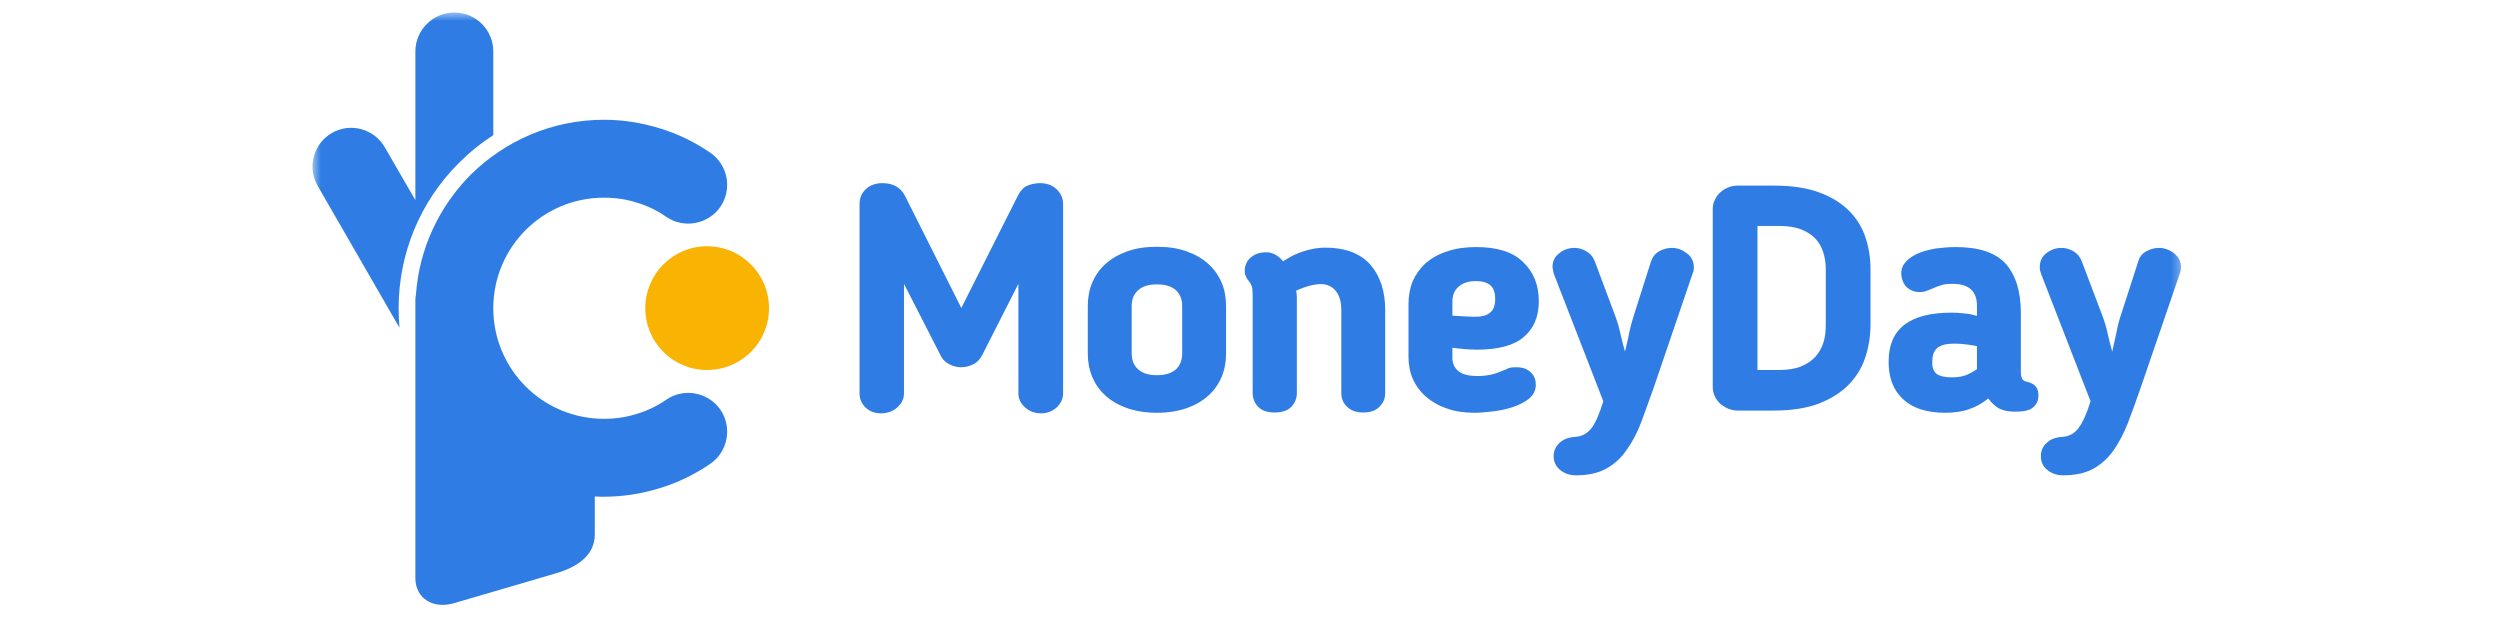
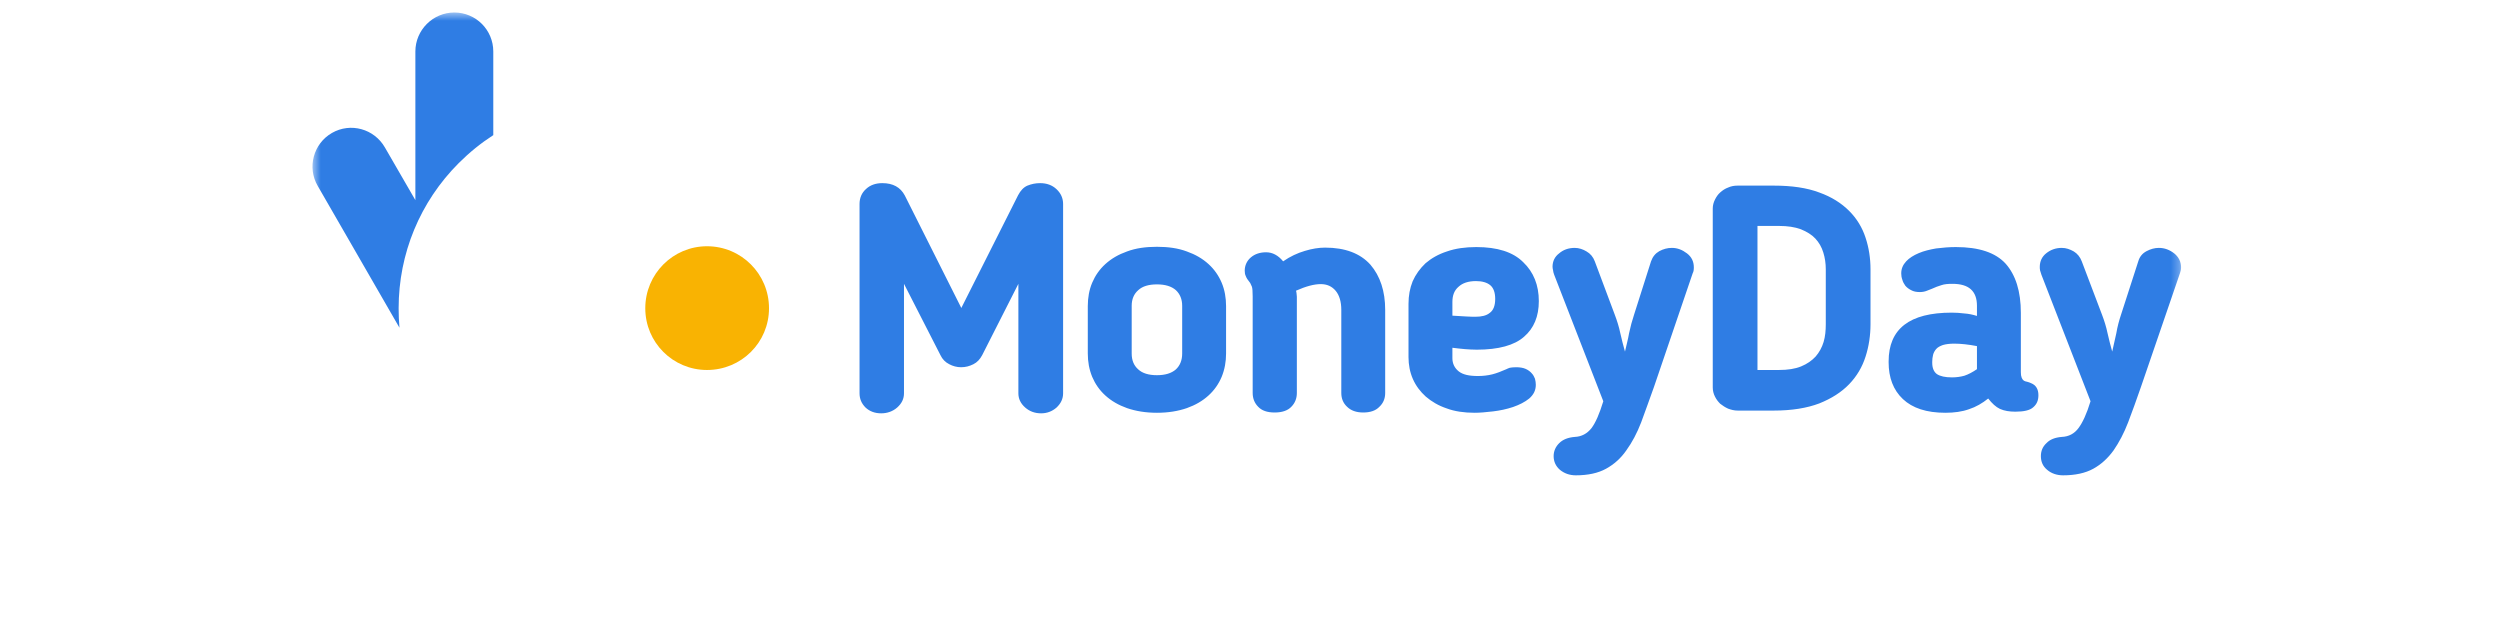
<svg xmlns="http://www.w3.org/2000/svg" width="300" height="75" viewBox="0 0 300 75" fill="none">
  <mask id="mask0_4165_418" style="mask-type:luminance" maskUnits="userSpaceOnUse" x="37" y="1" width="225" height="73">
    <path d="M261.73 1.5H37.5V73.5H261.73V1.5Z" fill="white" />
  </mask>
  <g mask="url(#mask0_4165_418)">
    <path fill-rule="evenodd" clip-rule="evenodd" d="M38.124 22.307C36.84 20.101 37.598 17.237 39.836 15.953C42.075 14.669 44.906 15.459 46.19 17.698L49.845 24.018V6.175C49.845 3.607 51.952 1.5 54.52 1.5C57.12 1.5 59.194 3.607 59.194 6.175V16.216C57.713 17.171 56.33 18.29 55.046 19.574C50.404 24.216 47.836 30.438 47.836 36.99C47.836 37.78 47.869 38.57 47.935 39.327L38.124 22.307Z" fill="#2F7DE4" />
    <path fill-rule="evenodd" clip-rule="evenodd" d="M84.841 29.55C88.956 29.55 92.281 32.875 92.281 36.99C92.281 41.105 88.956 44.398 84.841 44.398C80.759 44.398 77.434 41.105 77.434 36.99C77.434 32.875 80.759 29.55 84.841 29.55Z" fill="#F9B302" />
-     <path fill-rule="evenodd" clip-rule="evenodd" d="M85.235 18.323C87.342 19.771 87.901 22.668 86.453 24.808C85.004 26.915 82.074 27.475 79.967 26.026C78.881 25.269 77.663 24.677 76.412 24.314C75.194 23.919 73.877 23.722 72.461 23.722C68.807 23.722 65.482 25.203 63.078 27.607C60.675 30.01 59.194 33.335 59.194 36.989C59.194 40.644 60.675 43.969 63.078 46.372C65.482 48.775 68.807 50.257 72.461 50.257C73.877 50.257 75.194 50.059 76.412 49.664C77.663 49.302 78.881 48.71 79.967 47.952C82.074 46.504 85.004 47.063 86.453 49.17C87.901 51.31 87.342 54.208 85.235 55.656C83.391 56.907 81.35 57.928 79.144 58.586C77.004 59.245 74.766 59.607 72.461 59.607C72.099 59.607 71.737 59.607 71.375 59.574V64.15C71.375 66.685 69.202 68.067 66.733 68.792L54.486 72.38C52.05 73.105 49.844 71.886 49.844 69.352V36.989V35.936C49.844 35.771 49.877 35.574 49.91 35.376C50.305 29.779 52.741 24.742 56.461 20.989C60.576 16.907 66.239 14.372 72.461 14.372C74.766 14.372 77.004 14.734 79.144 15.393C81.35 16.051 83.391 17.072 85.235 18.323Z" fill="#2F7DE4" />
    <path fill-rule="evenodd" clip-rule="evenodd" d="M127.572 47.196C127.572 47.854 127.309 48.414 126.782 48.908C126.256 49.368 125.63 49.599 124.939 49.599C124.181 49.599 123.556 49.368 123.029 48.908C122.47 48.414 122.206 47.854 122.206 47.196V34.06L117.861 42.62C117.597 43.113 117.268 43.475 116.807 43.706C116.346 43.936 115.885 44.068 115.326 44.068C114.832 44.068 114.338 43.936 113.91 43.706C113.449 43.475 113.087 43.113 112.856 42.62L108.478 34.06V47.196C108.478 47.854 108.214 48.414 107.655 48.908C107.128 49.368 106.47 49.599 105.745 49.599C104.988 49.599 104.363 49.368 103.869 48.908C103.375 48.414 103.145 47.854 103.145 47.196V24.48C103.145 23.755 103.408 23.13 103.935 22.669C104.428 22.208 105.087 21.977 105.877 21.977C107.161 21.977 108.05 22.471 108.577 23.459L115.358 36.957L122.173 23.426C122.47 22.866 122.832 22.471 123.293 22.274C123.786 22.076 124.28 21.977 124.807 21.977C125.597 21.977 126.256 22.208 126.782 22.702C127.309 23.196 127.572 23.788 127.572 24.48V47.196ZM138.832 49.533C137.482 49.533 136.297 49.336 135.243 48.974C134.223 48.611 133.367 48.117 132.642 47.459C131.951 46.834 131.424 46.076 131.062 45.22C130.7 44.331 130.535 43.41 130.535 42.422V36.727C130.535 35.739 130.7 34.784 131.062 33.928C131.424 33.072 131.951 32.315 132.642 31.689C133.367 31.031 134.223 30.537 135.243 30.175C136.297 29.78 137.482 29.615 138.832 29.615C140.181 29.615 141.367 29.78 142.42 30.175C143.441 30.537 144.297 31.031 145.021 31.689C145.712 32.315 146.239 33.072 146.601 33.928C146.963 34.784 147.128 35.739 147.128 36.727V42.422C147.128 43.41 146.963 44.331 146.601 45.22C146.239 46.076 145.712 46.834 145.021 47.459C144.297 48.117 143.441 48.611 142.42 48.974C141.367 49.336 140.181 49.533 138.832 49.533ZM138.832 45.023C139.819 45.023 140.577 44.792 141.103 44.331C141.597 43.87 141.861 43.245 141.861 42.422V36.694C141.861 35.904 141.597 35.278 141.103 34.817C140.577 34.356 139.819 34.126 138.832 34.126C137.844 34.126 137.087 34.356 136.593 34.817C136.066 35.278 135.803 35.904 135.803 36.694V42.422C135.803 43.245 136.066 43.87 136.593 44.331C137.087 44.792 137.844 45.023 138.832 45.023ZM155.622 47.163C155.622 47.821 155.391 48.381 154.963 48.809C154.536 49.27 153.844 49.5 152.955 49.5C152.067 49.5 151.408 49.27 150.979 48.809C150.552 48.381 150.321 47.821 150.321 47.163V35.574C150.321 34.949 150.288 34.554 150.223 34.389C150.157 34.224 150.091 34.093 150.025 33.961C149.729 33.599 149.564 33.336 149.498 33.138C149.4 32.941 149.367 32.743 149.367 32.48C149.367 31.854 149.63 31.294 150.091 30.899C150.585 30.471 151.21 30.274 151.935 30.274C152.692 30.274 153.384 30.636 153.976 31.36C154.831 30.768 155.688 30.373 156.576 30.109C157.432 29.846 158.256 29.714 159.013 29.714C161.416 29.714 163.227 30.406 164.445 31.755C165.63 33.138 166.222 34.949 166.222 37.187V47.163C166.222 47.821 165.993 48.381 165.531 48.809C165.103 49.27 164.445 49.5 163.588 49.5C162.766 49.5 162.108 49.27 161.646 48.809C161.185 48.381 160.956 47.821 160.956 47.163V37.187C160.956 36.2 160.725 35.443 160.297 34.916C159.835 34.356 159.243 34.093 158.485 34.093C157.696 34.093 156.708 34.356 155.523 34.883C155.556 35.015 155.589 35.146 155.589 35.245C155.589 35.377 155.622 35.475 155.622 35.607V47.163ZM177.219 41.961C176.725 41.961 176.23 41.928 175.803 41.895C175.342 41.862 174.849 41.796 174.288 41.731V42.982C174.288 43.64 174.552 44.167 175.045 44.562C175.539 44.957 176.296 45.122 177.351 45.122C177.943 45.122 178.536 45.056 179.062 44.924C179.589 44.792 180.181 44.562 180.774 44.299C180.873 44.233 181.005 44.2 181.17 44.134C181.333 44.101 181.597 44.068 181.926 44.068C182.388 44.068 182.782 44.134 183.078 44.266C183.375 44.397 183.639 44.595 183.802 44.792C184 44.99 184.099 45.22 184.198 45.451C184.264 45.714 184.297 45.945 184.297 46.175C184.297 46.834 184.033 47.36 183.507 47.821C182.98 48.249 182.322 48.578 181.564 48.842C180.774 49.105 179.983 49.27 179.161 49.368C178.305 49.467 177.58 49.533 176.955 49.533C175.704 49.533 174.552 49.368 173.598 49.006C172.609 48.677 171.786 48.183 171.094 47.591C170.437 46.998 169.909 46.307 169.548 45.484C169.185 44.661 169.021 43.772 169.021 42.85V36.463C169.021 35.475 169.185 34.587 169.515 33.764C169.876 32.941 170.404 32.216 171.063 31.591C171.753 30.998 172.609 30.504 173.629 30.175C174.651 29.813 175.836 29.648 177.153 29.648C179.688 29.648 181.564 30.241 182.782 31.459C184.033 32.644 184.659 34.224 184.659 36.134C184.659 37.978 184.066 39.393 182.881 40.414C181.729 41.434 179.82 41.961 177.219 41.961ZM179.424 35.87C179.424 35.113 179.227 34.554 178.831 34.224C178.437 33.895 177.844 33.731 177.12 33.731C176.197 33.731 175.506 33.961 175.012 34.422C174.519 34.85 174.288 35.443 174.288 36.233V37.879C174.913 37.912 175.474 37.945 175.968 37.978C176.494 38.01 176.823 38.01 177.054 38.01C177.778 38.01 178.371 37.879 178.765 37.55C179.194 37.253 179.424 36.694 179.424 35.87ZM198.124 31.36C198.321 30.8 198.651 30.406 199.111 30.142C199.605 29.879 200.1 29.747 200.626 29.747C201.285 29.747 201.877 29.977 202.437 30.406C202.996 30.834 203.26 31.393 203.26 32.084C203.26 32.381 203.227 32.611 203.128 32.776L198.486 46.406C197.926 47.953 197.433 49.368 196.939 50.685C196.444 51.969 195.852 53.089 195.16 54.043C194.502 54.998 193.68 55.722 192.724 56.249C191.77 56.776 190.552 57.039 189.103 57.039C188.346 57.039 187.72 56.809 187.194 56.381C186.7 55.953 186.436 55.393 186.436 54.735C186.436 54.142 186.667 53.615 187.095 53.187C187.555 52.727 188.181 52.496 188.971 52.43C189.795 52.397 190.453 52.035 190.98 51.377C191.473 50.718 191.934 49.665 192.396 48.15L186.502 32.973C186.436 32.776 186.37 32.578 186.37 32.447C186.337 32.282 186.304 32.15 186.304 32.019C186.304 31.36 186.568 30.8 187.095 30.406C187.588 29.977 188.214 29.747 188.971 29.747C189.465 29.747 189.96 29.912 190.387 30.175C190.848 30.438 191.178 30.834 191.374 31.36L193.779 37.78C194.041 38.471 194.272 39.196 194.437 39.986C194.601 40.743 194.799 41.467 194.997 42.191C195.16 41.467 195.358 40.743 195.49 39.986C195.655 39.196 195.852 38.471 196.083 37.78L198.124 31.36ZM224.461 38.899C224.461 40.249 224.263 41.566 223.869 42.784C223.474 44.035 222.816 45.154 221.893 46.109C220.971 47.064 219.786 47.821 218.305 48.414C216.823 48.974 215.013 49.27 212.839 49.27H208.527C208.099 49.27 207.736 49.171 207.375 49.039C207.013 48.875 206.716 48.677 206.421 48.447C206.157 48.183 205.959 47.92 205.795 47.591C205.63 47.261 205.531 46.899 205.531 46.504V25.006C205.531 24.644 205.63 24.282 205.795 23.953C205.959 23.624 206.157 23.327 206.421 23.097C206.716 22.834 207.013 22.636 207.375 22.504C207.736 22.34 208.099 22.274 208.527 22.274H212.839C215.013 22.274 216.823 22.537 218.305 23.097C219.786 23.624 220.971 24.381 221.893 25.303C222.816 26.224 223.474 27.311 223.869 28.529C224.263 29.714 224.461 30.998 224.461 32.315V38.899ZM219.094 32.315C219.094 31.624 218.997 30.932 218.799 30.307C218.601 29.648 218.272 29.089 217.843 28.628C217.416 28.167 216.823 27.805 216.099 27.509C215.374 27.245 214.519 27.113 213.498 27.113H210.897V44.397H213.498C214.519 44.397 215.407 44.266 216.132 43.969C216.856 43.673 217.416 43.278 217.876 42.784C218.305 42.29 218.634 41.698 218.832 41.039C219.03 40.381 219.094 39.657 219.094 38.899V32.315ZM242.502 44.661C242.502 44.957 242.535 45.154 242.601 45.319C242.667 45.484 242.733 45.582 242.865 45.681C242.964 45.747 243.094 45.78 243.259 45.813C243.424 45.846 243.556 45.912 243.72 45.977C244.314 46.208 244.609 46.702 244.609 47.426C244.609 48.052 244.411 48.513 243.984 48.875C243.589 49.237 242.865 49.401 241.843 49.401C241.12 49.401 240.528 49.303 240 49.072C239.506 48.842 239.046 48.414 238.585 47.821C237.894 48.381 237.103 48.842 236.28 49.105C235.458 49.401 234.502 49.533 233.449 49.533C231.177 49.533 229.498 48.974 228.346 47.887C227.194 46.801 226.635 45.319 226.635 43.475V43.377C226.635 39.459 229.137 37.517 234.207 37.517C234.7 37.517 235.227 37.55 235.72 37.615C236.214 37.648 236.709 37.747 237.235 37.912V36.694C237.235 34.916 236.247 34.06 234.304 34.06C233.778 34.06 233.317 34.093 232.956 34.224C232.593 34.323 232.198 34.488 231.835 34.652C231.672 34.718 231.474 34.784 231.243 34.883C231.013 34.982 230.716 35.047 230.388 35.047C229.959 35.047 229.63 34.982 229.333 34.817C229.071 34.685 228.84 34.521 228.642 34.29C228.478 34.06 228.346 33.829 228.28 33.566C228.181 33.303 228.148 33.039 228.148 32.809C228.148 32.249 228.346 31.788 228.741 31.36C229.104 30.965 229.63 30.636 230.256 30.373C230.881 30.109 231.573 29.945 232.33 29.813C233.119 29.714 233.91 29.648 234.7 29.648C237.465 29.648 239.473 30.307 240.691 31.657C241.876 33.006 242.502 34.949 242.502 37.55V44.661ZM234.502 41.237C233.943 41.237 233.482 41.303 233.152 41.401C232.791 41.533 232.527 41.665 232.33 41.895C232.165 42.093 232.033 42.323 231.967 42.587C231.901 42.85 231.868 43.146 231.868 43.41V43.541C231.868 44.167 232.066 44.628 232.428 44.891C232.824 45.154 233.416 45.286 234.238 45.286C234.733 45.286 235.26 45.22 235.72 45.089C236.214 44.924 236.709 44.661 237.235 44.299V41.533C236.214 41.336 235.293 41.237 234.502 41.237ZM256.593 31.36C256.758 30.8 257.086 30.406 257.581 30.142C258.075 29.879 258.568 29.747 259.062 29.747C259.753 29.747 260.346 29.977 260.905 30.406C261.432 30.834 261.729 31.393 261.729 32.084C261.729 32.381 261.663 32.611 261.597 32.776L256.923 46.406C256.395 47.953 255.868 49.368 255.375 50.685C254.881 51.969 254.289 53.089 253.63 54.043C252.939 54.998 252.148 55.722 251.194 56.249C250.239 56.776 249.021 57.039 247.572 57.039C246.816 57.039 246.157 56.809 245.662 56.381C245.136 55.953 244.906 55.393 244.906 54.735C244.906 54.142 245.103 53.615 245.565 53.187C245.992 52.727 246.618 52.496 247.408 52.43C248.263 52.397 248.922 52.035 249.415 51.377C249.91 50.718 250.404 49.665 250.864 48.15L244.972 32.973C244.906 32.776 244.84 32.578 244.807 32.447C244.774 32.282 244.774 32.15 244.774 32.019C244.774 31.36 245.037 30.8 245.532 30.406C246.058 29.977 246.684 29.747 247.408 29.747C247.935 29.747 248.395 29.912 248.856 30.175C249.285 30.438 249.613 30.834 249.811 31.36L252.247 37.78C252.511 38.471 252.741 39.196 252.906 39.986C253.071 40.743 253.267 41.467 253.465 42.191C253.63 41.467 253.795 40.743 253.959 39.986C254.091 39.196 254.289 38.471 254.518 37.78L256.593 31.36Z" fill="#2F7DE4" />
  </g>
</svg>